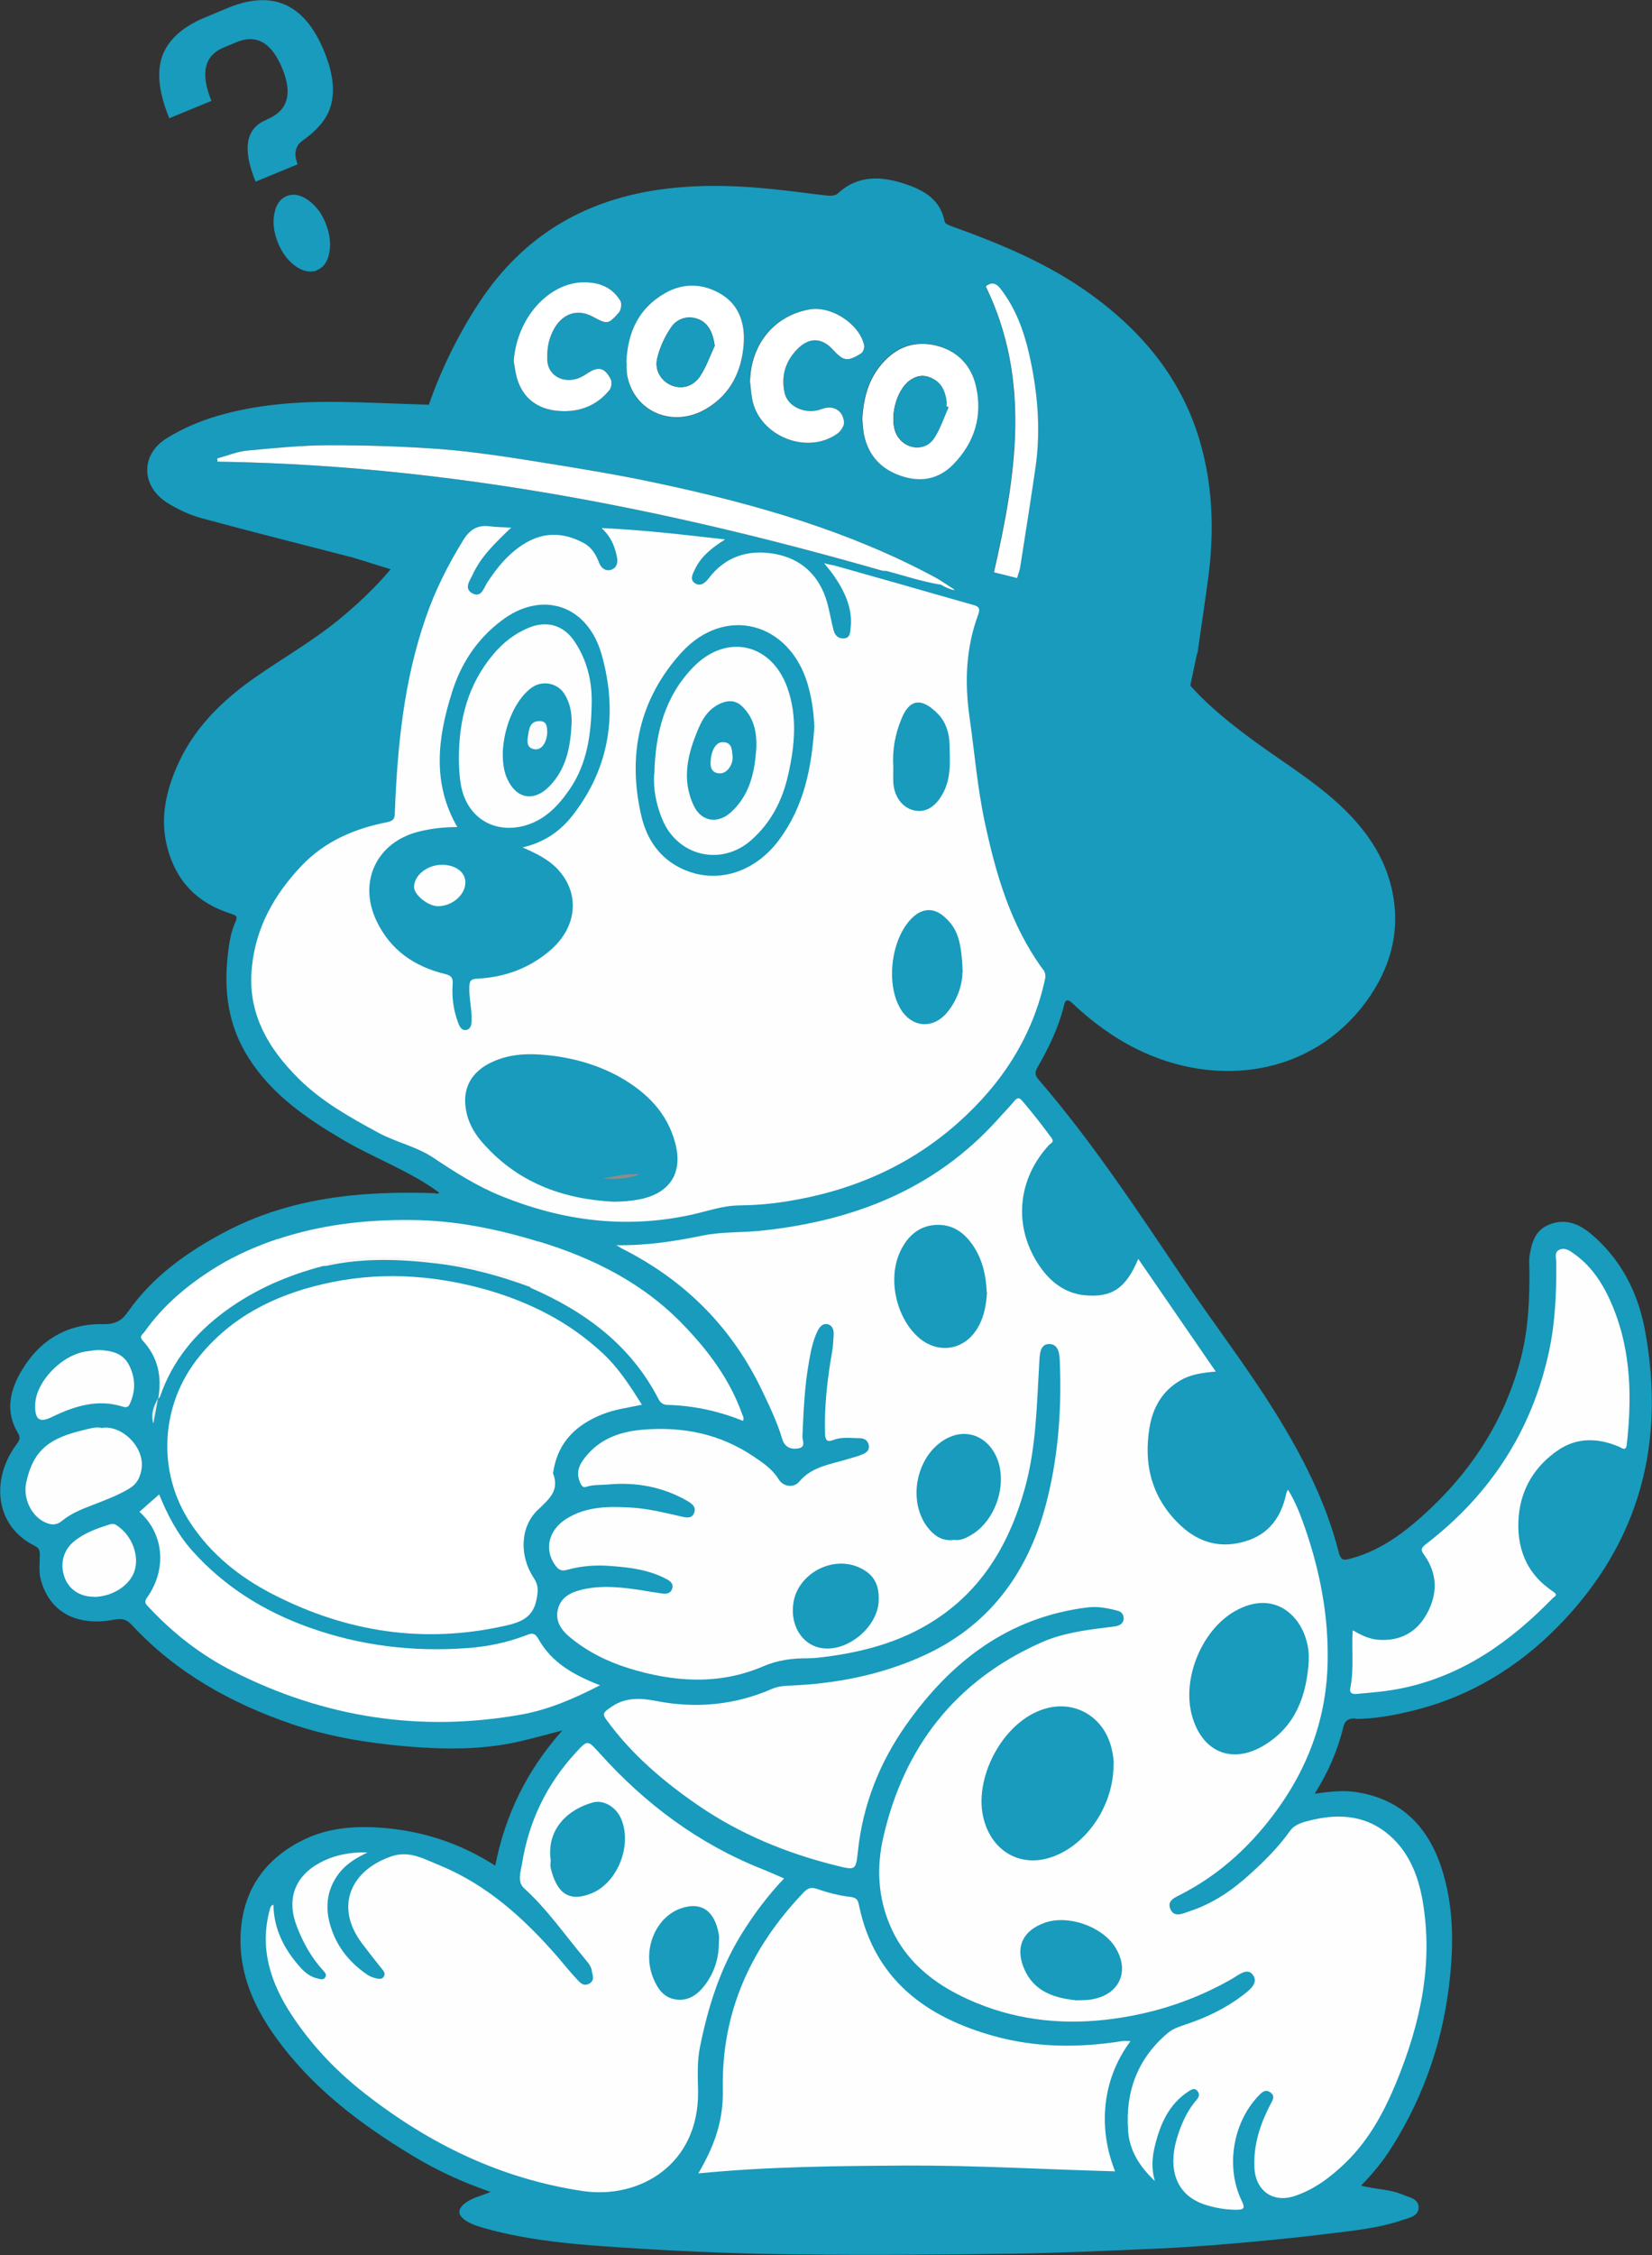
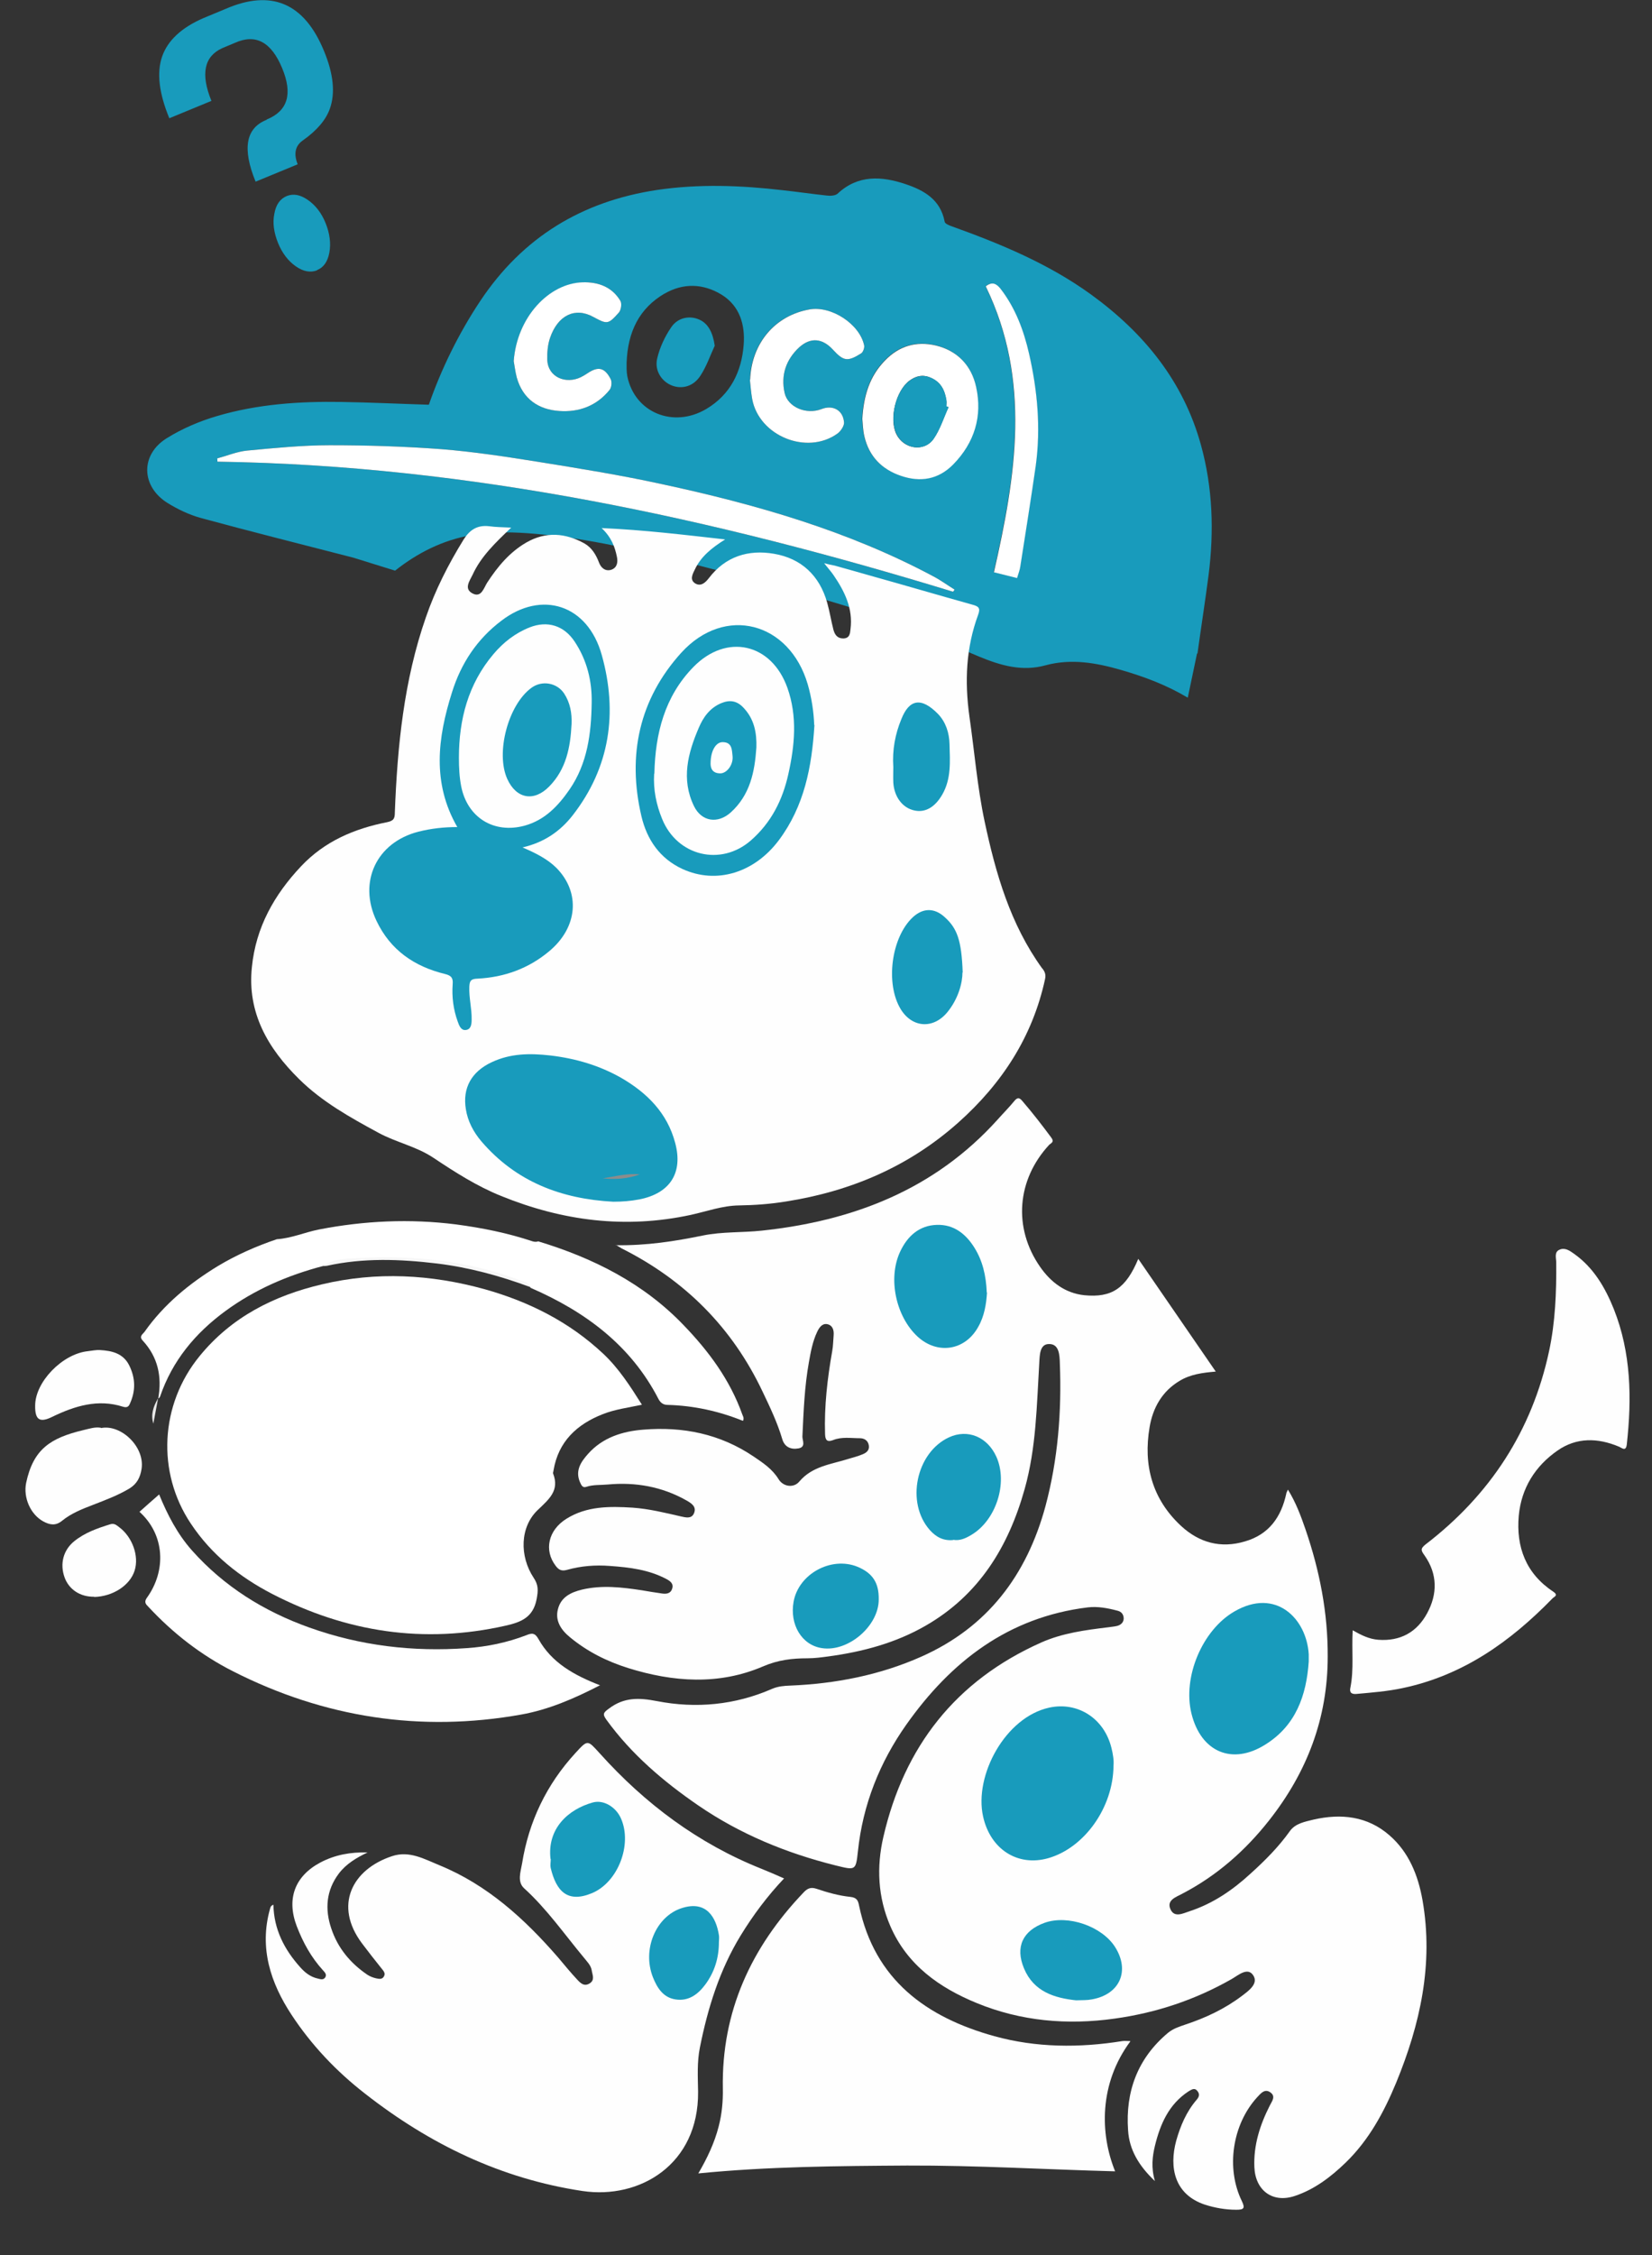
<svg xmlns="http://www.w3.org/2000/svg" id="b" width="71.42" height="97.45" viewBox="0 0 71.42 97.45">
  <rect x="0" y="0" width="71.42" height="97.45" fill="#333333" stroke="none" />
  <defs>
    <style>.d{fill:#ebebeb;}.e{fill:#fff;}.f{fill:#fafafa;}.g{fill:#fefefe;}.h{fill:#f7f7f7;}.i{fill:#189bbc;}.j{fill:#8c8c8c;}.k{fill:#fcfcfc;}</style>
  </defs>
  <g id="c">
    <path class="i" d="M51.77,28.24c.15-1.09.33-2.24.48-3.39.24-1.89.18-3.78-.33-5.62-.76-2.76-2.47-4.85-4.76-6.51-1.84-1.33-3.92-2.19-6.04-2.95-.11-.04-.27-.11-.28-.19-.18-.95-.88-1.35-1.68-1.62-1.04-.35-2.06-.42-2.95.41-.1.09-.32.1-.47.08-.64-.07-1.27-.16-1.9-.23-1.81-.21-3.62-.28-5.44-.01-3.25.49-5.81,2.05-7.64,4.8-.95,1.43-1.69,2.96-2.22,4.48-1.3-.04-2.53-.1-3.77-.12-1.82-.03-3.63.09-5.39.61-.75.22-1.5.54-2.16.95-1.16.71-1.13,2.09.03,2.81.44.27.92.5,1.42.64,2.2.6,4.41,1.15,6.61,1.72l1.8.56c.96-.76,2.05-1.32,3.32-1.54.9-.16,1.85-.13,2.76-.05,1.14.1,2.28.28,3.4.51,1.42.29,2.84.64,4.24,1.01,2.22.59,4.45,1.16,6.63,1.87,1.66.53,3.28,1.23,4.89,1.91.94.39,1.87.66,2.88.38,1.11-.3,2.19-.11,3.26.2,1.01.29,1.99.66,2.89,1.2l.4-1.91ZM35.01,13.37c.94-.16,2.16.64,2.35,1.56.02.1-.05.29-.13.34-.59.37-.76.34-1.22-.16-.45-.49-.96-.55-1.46-.1-.57.53-.8,1.2-.63,1.97.14.62.94.95,1.59.7.5-.2.95.05.98.59,0,.15-.15.37-.29.47-1.32.94-3.38.1-3.68-1.49-.05-.28-.07-.56-.1-.84.06-1.57,1.07-2.78,2.58-3.04ZM28.73,12.69c.81-.47,1.67-.44,2.46.04.8.49,1.03,1.32.96,2.18-.09,1.15-.57,2.14-1.61,2.76-1.43.85-3.1.16-3.42-1.41-.04-.22-.03-.45-.03-.59.05-1.34.55-2.35,1.65-2.99ZM25.19,12.2c.68-.02,1.27.2,1.63.8.07.12.03.39-.06.5-.47.53-.51.52-1.12.19-.77-.42-1.52-.08-1.86.91-.1.29-.13.63-.12.95.03.76.81,1.06,1.45.75.1-.05.2-.11.29-.17.46-.31.74-.25,1,.25.06.12.04.35-.04.46-.56.7-1.33.98-2.18.92-.9-.06-1.58-.52-1.84-1.45-.07-.27-.1-.55-.13-.7.14-1.89,1.52-3.36,2.98-3.4ZM41.2,25.57c-10.37-3.17-20.89-5.46-31.8-5.62,0-.05,0-.09-.01-.14.44-.12.87-.3,1.31-.34,1.18-.11,2.37-.23,3.56-.23,1.61,0,3.22.05,4.82.17,1.38.11,2.76.32,4.14.54,1.8.29,3.61.58,5.39.97,4.05.87,8.03,2.01,11.71,3.97.33.17.63.39.95.59-.02.03-.04.06-.07.09ZM41.2,20.06c-.65.66-1.43.78-2.27.49-.82-.28-1.37-.84-1.57-1.7-.07-.29-.07-.59-.09-.76.06-1.03.33-1.85.97-2.51.61-.64,1.36-.86,2.21-.66.94.23,1.54.87,1.74,1.79.28,1.27-.07,2.41-.99,3.35ZM44.77,20.1c-.21,1.46-.44,2.91-.67,4.37-.02.15-.08.3-.14.5-.33-.08-.65-.16-1-.25.95-4.16,1.62-8.29-.35-12.35.27-.21.45-.12.63.1.65.84,1.01,1.81,1.24,2.82.36,1.58.51,3.19.29,4.82Z" />
    <path class="e" d="M41.2,25.57c-10.37-3.17-20.89-5.46-31.8-5.62,0-.05,0-.09-.01-.14.44-.12.87-.3,1.31-.34,1.18-.11,2.37-.23,3.56-.23,1.61,0,3.22.05,4.82.17,1.38.11,2.76.32,4.14.54,1.8.29,3.61.58,5.39.97,4.05.87,8.03,2.01,11.71,3.97.33.17.63.39.95.59-.02.03-.04.06-.07.09Z" />
    <path class="e" d="M37.28,18.1c.06-1.03.33-1.85.97-2.51.61-.64,1.36-.86,2.21-.66.94.23,1.54.87,1.74,1.79.28,1.27-.07,2.41-.99,3.35-.65.66-1.43.78-2.27.49-.82-.28-1.37-.84-1.57-1.7-.07-.29-.07-.59-.09-.76ZM41.01,17.6s-.07-.03-.1-.04c0-.09.02-.17,0-.26-.06-.43-.23-.78-.66-.97-.34-.16-.64-.09-.92.11-.6.43-.9,1.66-.58,2.32.32.65,1.2.79,1.61.2.28-.4.43-.9.64-1.36Z" />
-     <path class="e" d="M27.08,15.67c.05-1.34.55-2.35,1.65-2.99.81-.47,1.67-.44,2.46.04.8.49,1.03,1.32.96,2.18-.09,1.15-.57,2.14-1.61,2.76-1.43.85-3.1.16-3.42-1.41-.04-.22-.03-.45-.03-.59ZM30.9,14.94c-.08-.57-.28-.96-.67-1.13-.4-.18-.92-.1-1.21.33-.28.4-.5.88-.61,1.36-.12.53.2.99.64,1.16.45.17.94.04,1.24-.44.25-.39.41-.85.61-1.28Z" />
    <path class="e" d="M32.43,16.41c.06-1.57,1.07-2.78,2.58-3.04.94-.16,2.16.64,2.35,1.56.02.1-.05.29-.13.34-.59.37-.76.34-1.22-.16-.45-.49-.96-.55-1.46-.1-.57.53-.8,1.2-.63,1.97.14.62.94.95,1.59.7.5-.2.95.05.98.59,0,.15-.15.37-.29.47-1.32.94-3.38.1-3.68-1.49-.05-.28-.07-.56-.1-.84Z" />
    <path class="e" d="M22.21,15.6c.14-1.89,1.52-3.36,2.98-3.4.68-.02,1.27.2,1.63.8.07.12.03.39-.06.5-.47.53-.51.52-1.12.19-.77-.42-1.52-.08-1.86.91-.1.29-.13.63-.12.95.03.76.81,1.06,1.45.75.1-.05.2-.11.29-.17.46-.31.74-.25,1,.25.06.12.04.35-.04.46-.56.7-1.33.98-2.18.92-.9-.06-1.58-.52-1.84-1.45-.07-.27-.1-.55-.13-.7Z" />
    <path class="e" d="M42.62,12.37c.27-.21.45-.12.63.1.65.84,1.01,1.81,1.24,2.82.36,1.58.51,3.19.29,4.82-.21,1.46-.44,2.91-.67,4.37-.02.15-.08.3-.14.5-.33-.08-.65-.16-1-.25.95-4.16,1.62-8.29-.35-12.35Z" />
    <path class="i" d="M41.01,17.6c-.21.46-.36.95-.64,1.36-.41.59-1.29.45-1.61-.2-.33-.66-.03-1.9.58-2.32.28-.2.58-.26.92-.11.43.19.59.55.66.97.01.08,0,.17,0,.26.03.01.07.03.1.04Z" />
    <path class="i" d="M30.9,14.94c-.2.43-.35.88-.61,1.28-.3.48-.8.61-1.24.44-.44-.17-.76-.64-.64-1.16.11-.48.33-.95.61-1.36.29-.43.81-.51,1.21-.33.39.17.59.57.67,1.13Z" />
-     <path class="i" d="M58.6,74.28c.79,0,1.57-.14,2.33-.32,2.53-.59,4.68-1.88,6.48-3.73,3.5-3.6,4.61-7.91,3.7-12.78-.3-1.59-1.02-3.01-2.28-4.09-.51-.44-1.1-.72-1.81-.46-.66.24-.81.81-.9,1.42-.02.16,0,.33,0,.49.01,1.3-.04,2.59-.36,3.85-.71,2.76-2.21,5.02-4.31,6.89-.9.8-1.89,1.5-3.09,1.81-.27.07-.39.07-.48-.27-.56-2.2-1.58-4.18-2.77-6.09-1.22-1.96-2.63-3.79-3.92-5.7-2-2.96-3.96-5.95-6.3-8.66-.15-.17-.15-.32-.04-.51.49-.85.92-1.73,1.15-2.69.07-.28.18-.26.38-.07.84.79,1.76,1.47,2.8,1.98,3.4,1.67,7.5,1.16,9.87-2.05,1.09-1.48,1.53-3.13,1.11-4.93-.39-1.66-1.43-2.92-2.71-4-1.04-.87-2.2-1.59-3.29-2.39-1.33-.98-2.59-2.02-3.52-3.4-.11-.17-.18-.33-.16-.54.03-.32.06-.63.09-.95-3.12-.19-6.21-1-9.27-1.58-.23-.04-.43-.13-.61-.24-.8-.13-1.59-.39-2.37-.6-1.64.03-3.27-.44-4.82-.91-.73-.22-1.46-.45-2.2-.64-.41-.1-.82-.18-1.23-.25-.05,0-.26-.04-.39-.06-.2-.03-.4-.05-.61-.07-1.78-.19-3.57-.24-5.35-.42-1.84-.19-3.69-.21-5.52-.44-.58.61-1.24,1.18-1.96,1.65.43.07.87.15,1.32.22-.87,1.19-1.86,2.17-2.95,3.06-1.1.89-2.33,1.6-3.49,2.4-1.52,1.05-2.81,2.3-3.53,4.05-.45,1.08-.66,2.19-.36,3.35.38,1.48,1.32,2.43,2.77,2.88.25.08.27.13.18.35-.19.42-.27.87-.32,1.33-.2,1.61-.01,3.14.89,4.55,1.02,1.6,2.53,2.63,4.12,3.56,1.35.79,2.85,1.32,4.12,2.26-.07.07-.16.03-.24.02-1.2-.04-2.39-.02-3.58.1-1.91.2-3.76.68-5.47,1.59-1.62.86-3.1,1.91-4.17,3.44-.28.4-.57.54-1.06.53-1.54-.03-2.73.67-3.52,1.98-.51.85-.74,1.77-.19,2.7.14.23.1.32-.05.52-1.12,1.52-.93,3.53.79,4.38.2.1.23.22.22.43,0,.34-.05.68.04,1.02.42,1.56,1.73,2.02,3.18,1.74.33-.06.53-.02.76.23,1.91,2.06,4.28,3.38,6.91,4.28,1.58.54,3.22.81,4.88.96,1.64.14,3.28.17,4.9-.19.62-.14,1.22-.31,1.92-.49-1.52,1.71-2.46,3.62-2.9,5.84-1.47-.94-3.02-1.46-4.71-1.62-1.24-.11-2.44-.05-3.57.5-1.56.76-2.51,2-2.7,3.73-.19,1.79.45,3.36,1.48,4.79,1.56,2.18,3.64,3.75,5.9,5.12,1.06.64,2.17,1.16,3.4,1.58-.42.18-.81.25-1.12.5-.31.25-.31.49.02.72.24.17.53.26.81.34,2.15.61,4.36.74,6.57.88,2.35.15,4.71.24,7.07.26,3.05.04,6.1.01,9.15-.03,2.1-.03,4.21-.13,6.31-.22,1.06-.05,2.12-.12,3.17-.21,1.38-.12,2.76-.25,4.13-.42,1.12-.14,2.25-.24,3.33-.61.29-.1.68-.16.68-.54,0-.38-.4-.43-.68-.55-.56-.24-1.18-.23-1.81-.39.52-.53.96-1.07,1.33-1.66,1.44-2.28,2.27-4.77,2.53-7.47.15-1.56.11-3.1-.38-4.6-.58-1.78-1.73-2.96-3.64-3.27-.59-.1-1.18-.03-1.84.06.58-.93.99-1.86,1.23-2.86.08-.34.26-.39.53-.39Z" />
    <path class="g" d="M26.61,53.81c1.35.02,2.56-.17,3.78-.42.83-.17,1.7-.12,2.54-.21,3.95-.42,7.47-1.77,10.2-4.8.24-.27.49-.52.72-.8.13-.16.22-.16.35,0,.44.51.85,1.04,1.25,1.58.14.19,0,.23-.09.31-1.4,1.51-1.57,3.59-.39,5.28.46.66,1.08,1.13,1.9,1.22,1.2.12,1.81-.3,2.34-1.57,1.12,1.63,2.22,3.23,3.35,4.87-.58.05-1.1.12-1.56.4-.76.45-1.16,1.17-1.3,2-.28,1.64.11,3.11,1.36,4.27.79.73,1.72.98,2.76.67,1.04-.3,1.57-1.05,1.79-2.07,0-.04.03-.07.07-.17.35.57.56,1.14.76,1.72.61,1.78.97,3.6.96,5.5,0,2.67-.9,5-2.53,7.07-1.04,1.32-2.27,2.4-3.77,3.18-.26.14-.67.27-.5.66.17.39.55.18.83.09,1.01-.33,1.87-.92,2.64-1.63.62-.56,1.21-1.15,1.7-1.84.24-.33.66-.4,1.02-.49,1.19-.27,2.33-.15,3.28.68.84.73,1.24,1.73,1.43,2.81.48,2.75-.1,5.35-1.14,7.88-.53,1.28-1.18,2.48-2.18,3.45-.64.62-1.36,1.17-2.22,1.45-.95.31-1.69-.25-1.73-1.25-.04-.95.24-1.82.66-2.65.09-.19.29-.41.02-.59-.24-.16-.41.06-.56.22-1.07,1.17-1.36,3.06-.66,4.49.15.31.08.37-.24.37-.47,0-.92-.08-1.36-.22-1.32-.44-1.55-1.61-1.24-2.76.18-.64.44-1.26.89-1.78.13-.15.12-.27.01-.39-.11-.13-.24-.04-.36.03-.86.56-1.23,1.42-1.46,2.36-.11.46-.17.94,0,1.52-.7-.66-1.11-1.36-1.16-2.19-.12-1.67.41-3.11,1.72-4.21.23-.19.49-.27.75-.36.88-.29,1.71-.68,2.45-1.24.29-.22.73-.53.49-.89-.24-.37-.65,0-.93.16-1.58.9-3.26,1.46-5.06,1.71-2.05.29-4.06.11-5.96-.67-1.61-.66-3.01-1.64-3.74-3.33-.54-1.25-.6-2.55-.3-3.85.9-3.9,3.12-6.75,6.82-8.4.92-.41,1.91-.54,2.9-.66.13-.02.27-.03.39-.06.15-.04.27-.14.28-.31,0-.19-.1-.31-.28-.35-.42-.11-.84-.19-1.27-.14-3.44.42-5.92,2.34-7.85,5.07-1.15,1.63-1.88,3.46-2.09,5.47-.09.85-.11.82-.97.61-2.12-.53-4.12-1.35-5.93-2.59-1.5-1.03-2.89-2.21-3.97-3.7-.18-.25-.14-.31.11-.49.65-.49,1.29-.47,2.07-.32,1.69.33,3.38.17,4.98-.53.26-.11.51-.13.78-.14,1.96-.08,3.87-.45,5.67-1.25,2.86-1.27,4.56-3.52,5.37-6.51.54-2.02.7-4.08.62-6.16-.01-.34-.02-.85-.47-.84-.4,0-.4.47-.42.82-.11,1.83-.13,3.66-.63,5.44-.7,2.5-1.97,4.58-4.28,5.91-1.3.75-2.73,1.13-4.21,1.33-.3.04-.59.08-.89.08-.67,0-1.28.07-1.93.35-1.91.82-3.89.68-5.84.07-.92-.29-1.76-.71-2.51-1.33-.38-.31-.65-.71-.52-1.21.13-.52.55-.73,1.05-.85.86-.2,1.71-.1,2.57.03.29.05.59.1.88.14.19.03.38,0,.44-.21.07-.2-.07-.32-.24-.41-.77-.41-1.6-.51-2.45-.57-.63-.05-1.26,0-1.86.17-.25.07-.37-.02-.49-.18-.51-.67-.32-1.54.47-2.03.88-.55,1.86-.54,2.85-.48.72.05,1.4.22,2.1.38.19.04.45.12.56-.13.13-.29-.11-.44-.32-.56-1.06-.6-2.21-.8-3.4-.69-.31.03-.63,0-.93.1-.17.06-.22-.08-.28-.21-.21-.5.05-.87.35-1.21.63-.71,1.49-.98,2.39-1.05,1.71-.14,3.32.18,4.77,1.16.4.27.81.54,1.08.98.2.33.65.39.89.11.57-.68,1.39-.75,2.14-.99.2-.06.4-.11.59-.19.18-.07.32-.18.28-.4-.04-.21-.2-.3-.39-.3-.38,0-.78-.07-1.15.08-.24.09-.34.03-.35-.25-.04-1.21.1-2.41.31-3.6.04-.22.04-.44.06-.67.02-.23-.04-.44-.28-.49-.22-.04-.35.16-.43.33-.2.42-.28.87-.36,1.32-.19,1.06-.23,2.13-.28,3.21,0,.17.16.45-.17.51-.33.06-.6-.06-.7-.4-.21-.71-.53-1.38-.85-2.05-1.31-2.77-3.36-4.82-6.09-6.19-.05-.03-.1-.06-.25-.15Z" />
    <path class="g" d="M45.05,41.84c-1.37-1.9-2-4.08-2.48-6.33-.32-1.5-.44-3.03-.66-4.55-.21-1.51-.15-2.97.38-4.4.11-.3,0-.36-.25-.43-1.47-.41-2.93-.84-4.4-1.25-.5-.14-1.01-.29-1.56-.44-.15-.03-.3-.06-.45-.1.18.23.31.37.41.52.48.7.84,1.44.73,2.32-.02.19-.03.4-.31.41-.26,0-.37-.16-.43-.38-.1-.39-.16-.78-.27-1.17-.33-1.17-1.12-1.91-2.3-2.11-1.1-.19-2.1.11-2.82,1.06-.14.18-.33.36-.57.23-.26-.15-.14-.39-.04-.59.26-.57.73-.95,1.32-1.32-1.79-.2-3.5-.41-5.34-.49.43.41.57.81.66,1.24.05.24.01.47-.24.56-.25.08-.44-.07-.53-.3-.13-.35-.32-.66-.64-.84-.82-.45-1.66-.52-2.5-.04-.73.42-1.25,1.05-1.7,1.74-.15.24-.25.65-.62.47-.4-.2-.14-.54-.01-.81.36-.79.98-1.38,1.67-2.04-.39-.02-.67-.02-.95-.06-.51-.06-.84.15-1.11.58-.66,1.07-1.22,2.17-1.63,3.36-.95,2.73-1.23,5.56-1.34,8.42,0,.26-.04.37-.34.43-1.41.28-2.69.82-3.71,1.9-1.17,1.24-1.96,2.65-2.13,4.36-.21,1.98.7,3.52,2.04,4.84.99.98,2.21,1.66,3.43,2.32.77.42,1.65.59,2.39,1.09.93.62,1.87,1.22,2.91,1.64,2.66,1.08,5.37,1.43,8.2.82.69-.15,1.36-.4,2.09-.41.68-.01,1.36-.06,2.03-.17,2.8-.44,5.32-1.51,7.46-3.42,1.88-1.68,3.2-3.7,3.74-6.19.04-.18,0-.31-.11-.45Z" />
    <path class="e" d="M27.76,60.7c-.6.13-1.17.2-1.7.41-1.12.44-1.92,1.18-2.13,2.43,0,.04-.03.1-.02.13.29.74-.17,1.11-.66,1.58-.77.73-.8,1.99-.18,2.93.21.31.2.55.13.92-.15.8-.68,1-1.34,1.15-3.54.8-6.89.28-10.09-1.37-1.41-.73-2.63-1.7-3.52-3.04-1.48-2.21-1.34-5.14.38-7.24,1.38-1.69,3.21-2.61,5.29-3.1,2.36-.56,4.71-.43,7.03.21,1.92.54,3.66,1.41,5.13,2.79.67.63,1.16,1.39,1.67,2.2Z" />
    <path class="g" d="M33.9,81.17c-.73.77-1.34,1.59-1.88,2.47-.91,1.49-1.42,3.13-1.76,4.83-.13.64-.09,1.28-.08,1.92.03,3.14-2.52,4.66-5,4.29-3.52-.53-6.6-2.02-9.39-4.2-1.25-.97-2.33-2.11-3.19-3.42-.9-1.37-1.4-2.88-.93-4.56.02-.07.03-.15.15-.19.02,1.06.47,1.93,1.15,2.69.21.24.45.43.77.5.12.03.24.07.32-.05.08-.13-.02-.22-.1-.31-.51-.56-.86-1.2-1.13-1.9-.45-1.18-.09-2.16,1.01-2.75.64-.34,1.32-.46,2.05-.44-.48.23-.92.49-1.24.91-.55.73-.61,1.54-.33,2.37.28.85.83,1.51,1.57,2.01.11.07.24.12.37.15.11.02.25.06.33-.07.09-.14,0-.24-.09-.35-.29-.36-.57-.72-.85-1.09-1.23-1.64-.43-3.2,1.3-3.77.75-.25,1.4.13,2.04.39,2.08.85,3.69,2.32,5.14,3.99.27.32.53.64.82.95.14.15.3.32.54.17.24-.15.12-.37.09-.57-.04-.23-.22-.39-.35-.56-.84-1.01-1.59-2.09-2.57-2.98-.31-.28-.15-.72-.09-1.07.29-1.82,1.06-3.42,2.31-4.78.54-.59.52-.56,1.05.02,1.96,2.18,4.26,3.9,7,4.99.3.12.6.25.96.41Z" />
    <path class="g" d="M48.87,88.21c-1.36,1.83-1.32,4-.66,5.62-3.01-.08-5.99-.26-8.99-.25-3,.02-6,.04-9.03.34.38-.65.7-1.32.88-2.03.14-.54.19-1.08.18-1.64-.06-3.32,1.22-6.09,3.48-8.46.16-.17.3-.26.57-.17.47.16.97.3,1.46.35.29.03.34.17.38.38.67,3.21,2.92,4.83,5.85,5.64,1.81.5,3.68.51,5.54.21.09-.01.18,0,.31,0Z" />
    <path class="g" d="M58.48,70.45c.37.21.71.38,1.11.41.95.07,1.67-.33,2.11-1.15.45-.83.45-1.69-.11-2.49-.15-.21-.2-.29.04-.48,2.79-2.14,4.6-4.91,5.34-8.35.27-1.26.32-2.54.31-3.83,0-.2-.1-.46.15-.56.23-.1.44.05.62.18.85.6,1.35,1.47,1.72,2.39.75,1.89.78,3.86.56,5.85-.04.33-.22.14-.35.09-.91-.38-1.82-.4-2.64.17-.97.67-1.57,1.63-1.68,2.82-.12,1.35.31,2.5,1.49,3.28.24.16.04.22-.03.29-1.82,1.87-3.87,3.33-6.49,3.88-.66.14-1.32.19-1.98.25-.21.02-.32-.05-.27-.27.16-.8.05-1.61.1-2.47Z" />
    <path class="e" d="M25.95,72.82c-1.14.59-2.24,1.06-3.41,1.27-4.36.78-8.53.13-12.47-1.87-1.38-.7-2.59-1.64-3.65-2.78-.11-.11-.2-.2-.08-.38.86-1.18.79-2.74-.31-3.73.28-.25.55-.49.85-.75.36.88.79,1.71,1.42,2.42,1.39,1.56,3.11,2.63,5.07,3.33,2.21.79,4.49,1.06,6.82.89.87-.06,1.74-.24,2.57-.56.24-.1.37-.1.52.17.57,1.02,1.53,1.56,2.67,2Z" />
    <path class="e" d="M23.26,53.64c2.38.72,4.56,1.81,6.3,3.63,1.08,1.12,2,2.36,2.53,3.85.03.08.09.16.03.28-1.04-.42-2.13-.66-3.26-.69-.19,0-.31-.1-.39-.25-1.2-2.33-3.17-3.78-5.51-4.8-.03-.01-.04-.04-.06-.06-.74-.45-1.59-.6-2.41-.8-1.8-.42-3.62-.54-5.46-.33-.36.04-.73.07-1.07.24-1.52.4-2.94,1.01-4.21,1.94-1.31.96-2.3,2.15-2.83,3.7-.01.04-.05.06-.08.09h0c.17-.95-.01-1.8-.68-2.52-.16-.18.02-.27.09-.37.84-1.19,1.94-2.09,3.17-2.84.8-.48,1.66-.86,2.55-1.16.63-.04,1.21-.3,1.82-.42,1.96-.38,3.93-.47,5.92-.22,1.13.15,2.23.37,3.31.73.09.03.18.03.26,0Z" />
    <path class="g" d="M4.37,61.71c.86-.17,1.9.81,1.75,1.77-.06.37-.2.64-.52.84-.5.3-1.04.5-1.58.71-.47.18-.95.37-1.34.69-.27.22-.52.18-.8.03-.56-.3-.88-1.03-.75-1.67.31-1.46,1.05-1.94,2.47-2.28.26-.06.52-.15.77-.1Z" />
    <path class="g" d="M1.52,60.74c0-1.02,1.17-2.23,2.27-2.35.18-.02.36-.06.53-.05.52.03,1.01.14,1.27.67.27.55.28,1.1.02,1.66-.06.14-.15.16-.29.12-1.09-.35-2.1-.03-3.07.44-.53.26-.74.13-.73-.49Z" />
    <path class="g" d="M4.07,69c-.6.01-1.09-.31-1.28-.84-.21-.59-.05-1.18.42-1.56.46-.37,1-.56,1.55-.73.18-.06.28.04.4.13.56.42.86,1.24.66,1.87-.2.64-.94,1.12-1.75,1.14Z" />
-     <path class="f" d="M23.26,53.64c-.2.1-.38.01-.56-.04-1.75-.51-3.53-.78-5.34-.78-1.68,0-3.33.23-4.94.74-.16.05-.31.14-.46,0,1.88-.63,3.82-.86,5.8-.84,1.89.01,3.71.38,5.51.93Z" />
    <path class="h" d="M13.95,54.72c.43-.32.95-.32,1.44-.35,2.44-.14,4.83.09,7.13.97.14.05.34.06.38.27-1.3-.48-2.62-.84-4.01-1.01-1.59-.19-3.18-.25-4.76.1-.06.01-.12.01-.18.01Z" />
    <path class="d" d="M6.83,60.45c-.07.36-.13.71-.2,1.07-.12-.39,0-.74.19-1.07,0,0,0,0,0,0Z" />
    <path class="i" d="M48.14,76.29c-.01,1.83-1.27,3.57-2.83,4.01-1.32.37-2.5-.39-2.81-1.81-.39-1.77.96-4.29,2.87-4.7,1.21-.26,2.36.45,2.68,1.74.07.28.11.55.09.76Z" />
    <path class="i" d="M56.58,71.8c-.1,1.47-.56,2.77-1.88,3.59-1.43.9-2.78.32-3.19-1.34-.39-1.58.47-3.61,1.85-4.41,1.8-1.05,3.13.31,3.22,1.85,0,.1,0,.21,0,.31Z" />
    <path class="i" d="M42.67,55.86c-.03.48-.11,1.01-.38,1.48-.57,1.03-1.77,1.21-2.63.41-.93-.87-1.28-2.5-.75-3.65.31-.67.82-1.15,1.6-1.17.72-.02,1.23.38,1.6.96.37.58.52,1.23.55,1.96Z" />
    <path class="i" d="M41.21,66.55c-.43.04-.74-.13-1.01-.43-1.05-1.18-.6-3.35.83-4.01.81-.37,1.66-.02,2.05.85.5,1.13-.02,2.74-1.09,3.37-.25.15-.5.26-.78.21Z" />
    <path class="i" d="M46.52,86.44c-.93-.1-1.83-.37-2.25-1.38-.39-.93-.05-1.63.89-1.97,1.01-.36,2.48.15,3.05,1.05.65,1.03.2,2.05-1.01,2.26-.2.04-.41.03-.68.04Z" />
    <path class="i" d="M37.99,69.12c0,1.15-1.33,2.28-2.46,2.1-.87-.13-1.4-1.02-1.22-2.01.22-1.2,1.62-1.96,2.75-1.51.66.27.94.69.93,1.41Z" />
    <path class="i" d="M22.59,36.62c.58.25,1.08.5,1.47.89,1.04,1.06.92,2.56-.31,3.59-.89.75-1.94,1.13-3.1,1.19-.27.01-.35.07-.36.35-.02.48.11.94.1,1.42,0,.21-.03.43-.26.45-.2.02-.28-.19-.34-.36-.19-.52-.26-1.07-.22-1.62.02-.25-.04-.37-.33-.44-1.32-.32-2.36-1.03-2.96-2.29-.81-1.69,0-3.4,1.81-3.86.55-.14,1.11-.2,1.68-.2-1.1-1.91-.85-3.86-.23-5.82.39-1.25,1.08-2.3,2.14-3.1,1.73-1.32,3.73-.71,4.34,1.5.69,2.48.35,4.84-1.26,6.91-.53.68-1.22,1.17-2.17,1.39Z" />
    <path class="i" d="M26.51,51.93c-2.24-.12-4.2-.86-5.7-2.61-.34-.4-.59-.87-.67-1.39-.15-.91.24-1.62,1.12-2.03.81-.38,1.64-.39,2.53-.29,1.1.13,2.12.43,3.07.97,1.12.65,1.99,1.52,2.33,2.81.35,1.3-.23,2.18-1.55,2.44-.37.07-.74.1-1.12.1Z" />
    <path class="i" d="M35.21,31.33c-.11,1.81-.44,3.51-1.54,4.98-1.05,1.4-2.69,1.92-4.17,1.24-.97-.45-1.53-1.26-1.77-2.28-.62-2.64-.09-5.06,1.72-7.06,1.89-2.08,4.68-1.33,5.47,1.36.17.59.26,1.19.28,1.76Z" />
    <path class="i" d="M41.61,42.02c0,.44-.17,1.14-.67,1.74-.61.72-1.51.65-2-.15-.67-1.1-.41-3.1.52-3.97.44-.41.94-.42,1.39,0,.53.48.72.99.77,2.39Z" />
    <path class="i" d="M38.62,33.15c-.05-.74.08-1.43.35-2.08.33-.83.84-.98,1.59-.21.33.35.48.81.49,1.3.02.74.08,1.49-.31,2.17-.32.56-.75.8-1.22.69-.5-.11-.86-.58-.9-1.2-.01-.24,0-.48,0-.68Z" />
    <path class="i" d="M23.8,80.33c-.15-1.3.75-2.14,1.83-2.44.48-.13,1.01.21,1.22.7.49,1.12-.13,2.75-1.26,3.22-1.06.44-1.54-.09-1.78-1.08-.03-.13,0-.27,0-.4Z" />
    <path class="i" d="M31.08,83.93c0,.68-.19,1.29-.59,1.83-.32.43-.73.73-1.29.64-.53-.08-.79-.5-.97-.95-.48-1.21.13-2.63,1.23-2.99,1.09-.36,1.5.41,1.62,1.16.02.1,0,.21,0,.31Z" />
    <path class="g" d="M19.84,32.74c0-1.65.4-3.18,1.49-4.47.43-.51.94-.91,1.57-1.16.77-.3,1.48-.08,1.94.61.54.81.76,1.72.74,2.66-.02,1.31-.18,2.61-.96,3.74-.49.71-1.07,1.32-1.94,1.56-1.33.36-2.47-.35-2.74-1.69-.08-.41-.1-.82-.1-1.24Z" />
-     <path class="g" d="M18.93,39.16c-.42,0-1.03-.49-1.03-.83,0-.5.57-.96,1.2-.96.6,0,1.02.32,1.02.76,0,.54-.57,1.03-1.19,1.03Z" />
    <path class="j" d="M26.06,50.92c.53-.08,1.06-.23,1.6-.17-.52.19-1.06.23-1.6.17Z" />
    <path class="g" d="M28.29,33.43c.04-1.73.44-3.33,1.69-4.61,1.43-1.46,3.37-1.03,4.06.9.44,1.24.32,2.49.04,3.74-.25,1.12-.74,2.09-1.62,2.86-1.3,1.13-3.18.67-3.83-.92-.26-.63-.39-1.28-.35-1.96Z" />
    <path class="i" d="M24.71,31.29c-.05,1-.23,1.95-.97,2.7-.66.67-1.42.53-1.81-.33-.51-1.13.04-3.21,1.05-3.94.45-.33,1.1-.22,1.41.25.26.4.34.85.32,1.32Z" />
    <path class="i" d="M32.7,32.3c-.07,1.05-.27,2.05-1.11,2.81-.56.5-1.26.4-1.59-.28-.56-1.16-.26-2.29.21-3.38.19-.45.47-.85.96-1.06.38-.16.69-.11.97.19.47.49.58,1.09.56,1.73Z" />
-     <path class="k" d="M23.66,31.64c-.02.46-.25.77-.53.74-.33-.04-.35-.28-.31-.53.05-.31.06-.69.51-.69.33,0,.32.28.33.48Z" />
    <path class="g" d="M30.72,33c0-.56.23-.93.52-.93.42,0,.4.35.43.6.04.38-.25.75-.53.75-.37,0-.42-.26-.42-.42Z" />
    <path class="i" d="M11.54,5.16c.9-.37,1.12-1.1.66-2.21-.47-1.14-1.15-1.5-2.04-1.1l-.55.23c-.79.36-.94,1.12-.47,2.28l-1.82.75c-.45-1.09-.55-1.98-.31-2.67.24-.69.84-1.25,1.79-1.66l.94-.39c1.99-.87,3.42-.26,4.27,1.82.41.99.49,1.82.25,2.49-.17.48-.56.94-1.17,1.37-.33.23-.4.58-.22,1.03l-1.82.75c-.58-1.42-.43-2.31.47-2.67ZM13.71,11.67c.28-.11.46-.37.53-.76.07-.39.02-.81-.16-1.26-.18-.45-.44-.78-.77-1.01-.33-.23-.63-.28-.91-.17-.29.12-.47.37-.54.77-.08.39-.02.81.16,1.26.18.44.44.78.77,1.01.33.23.64.28.92.17Z" />
  </g>
</svg>